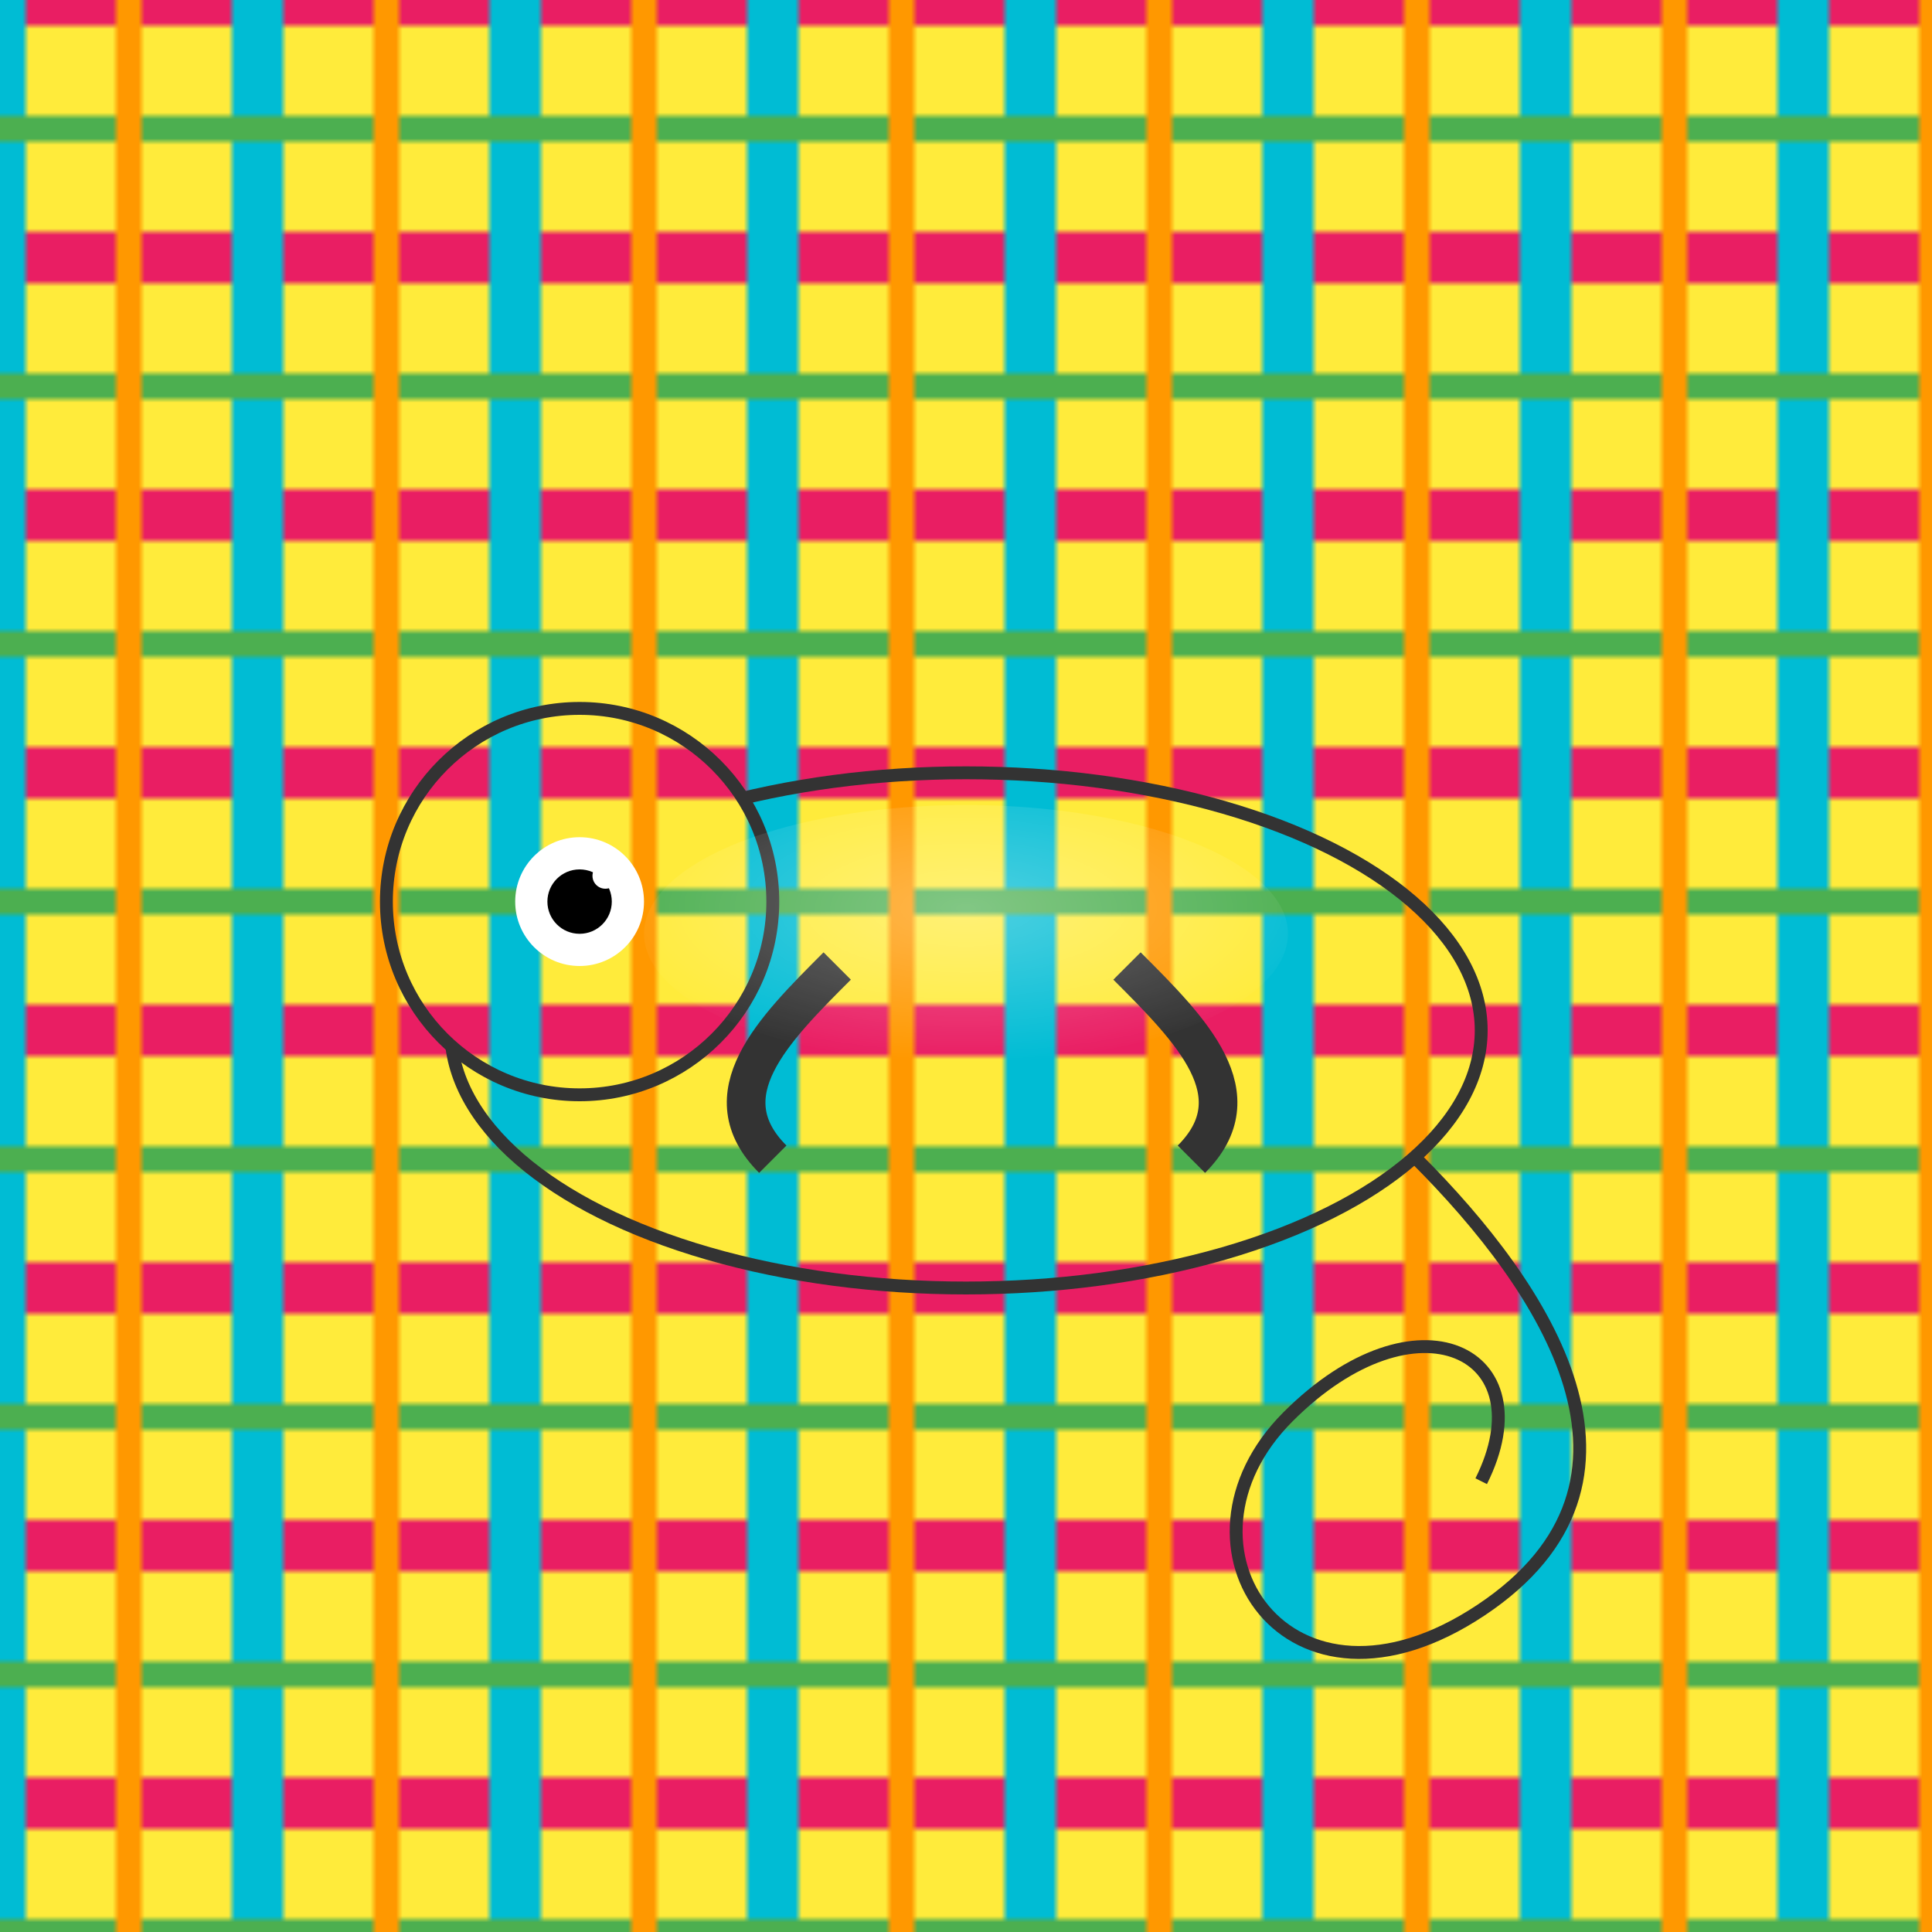
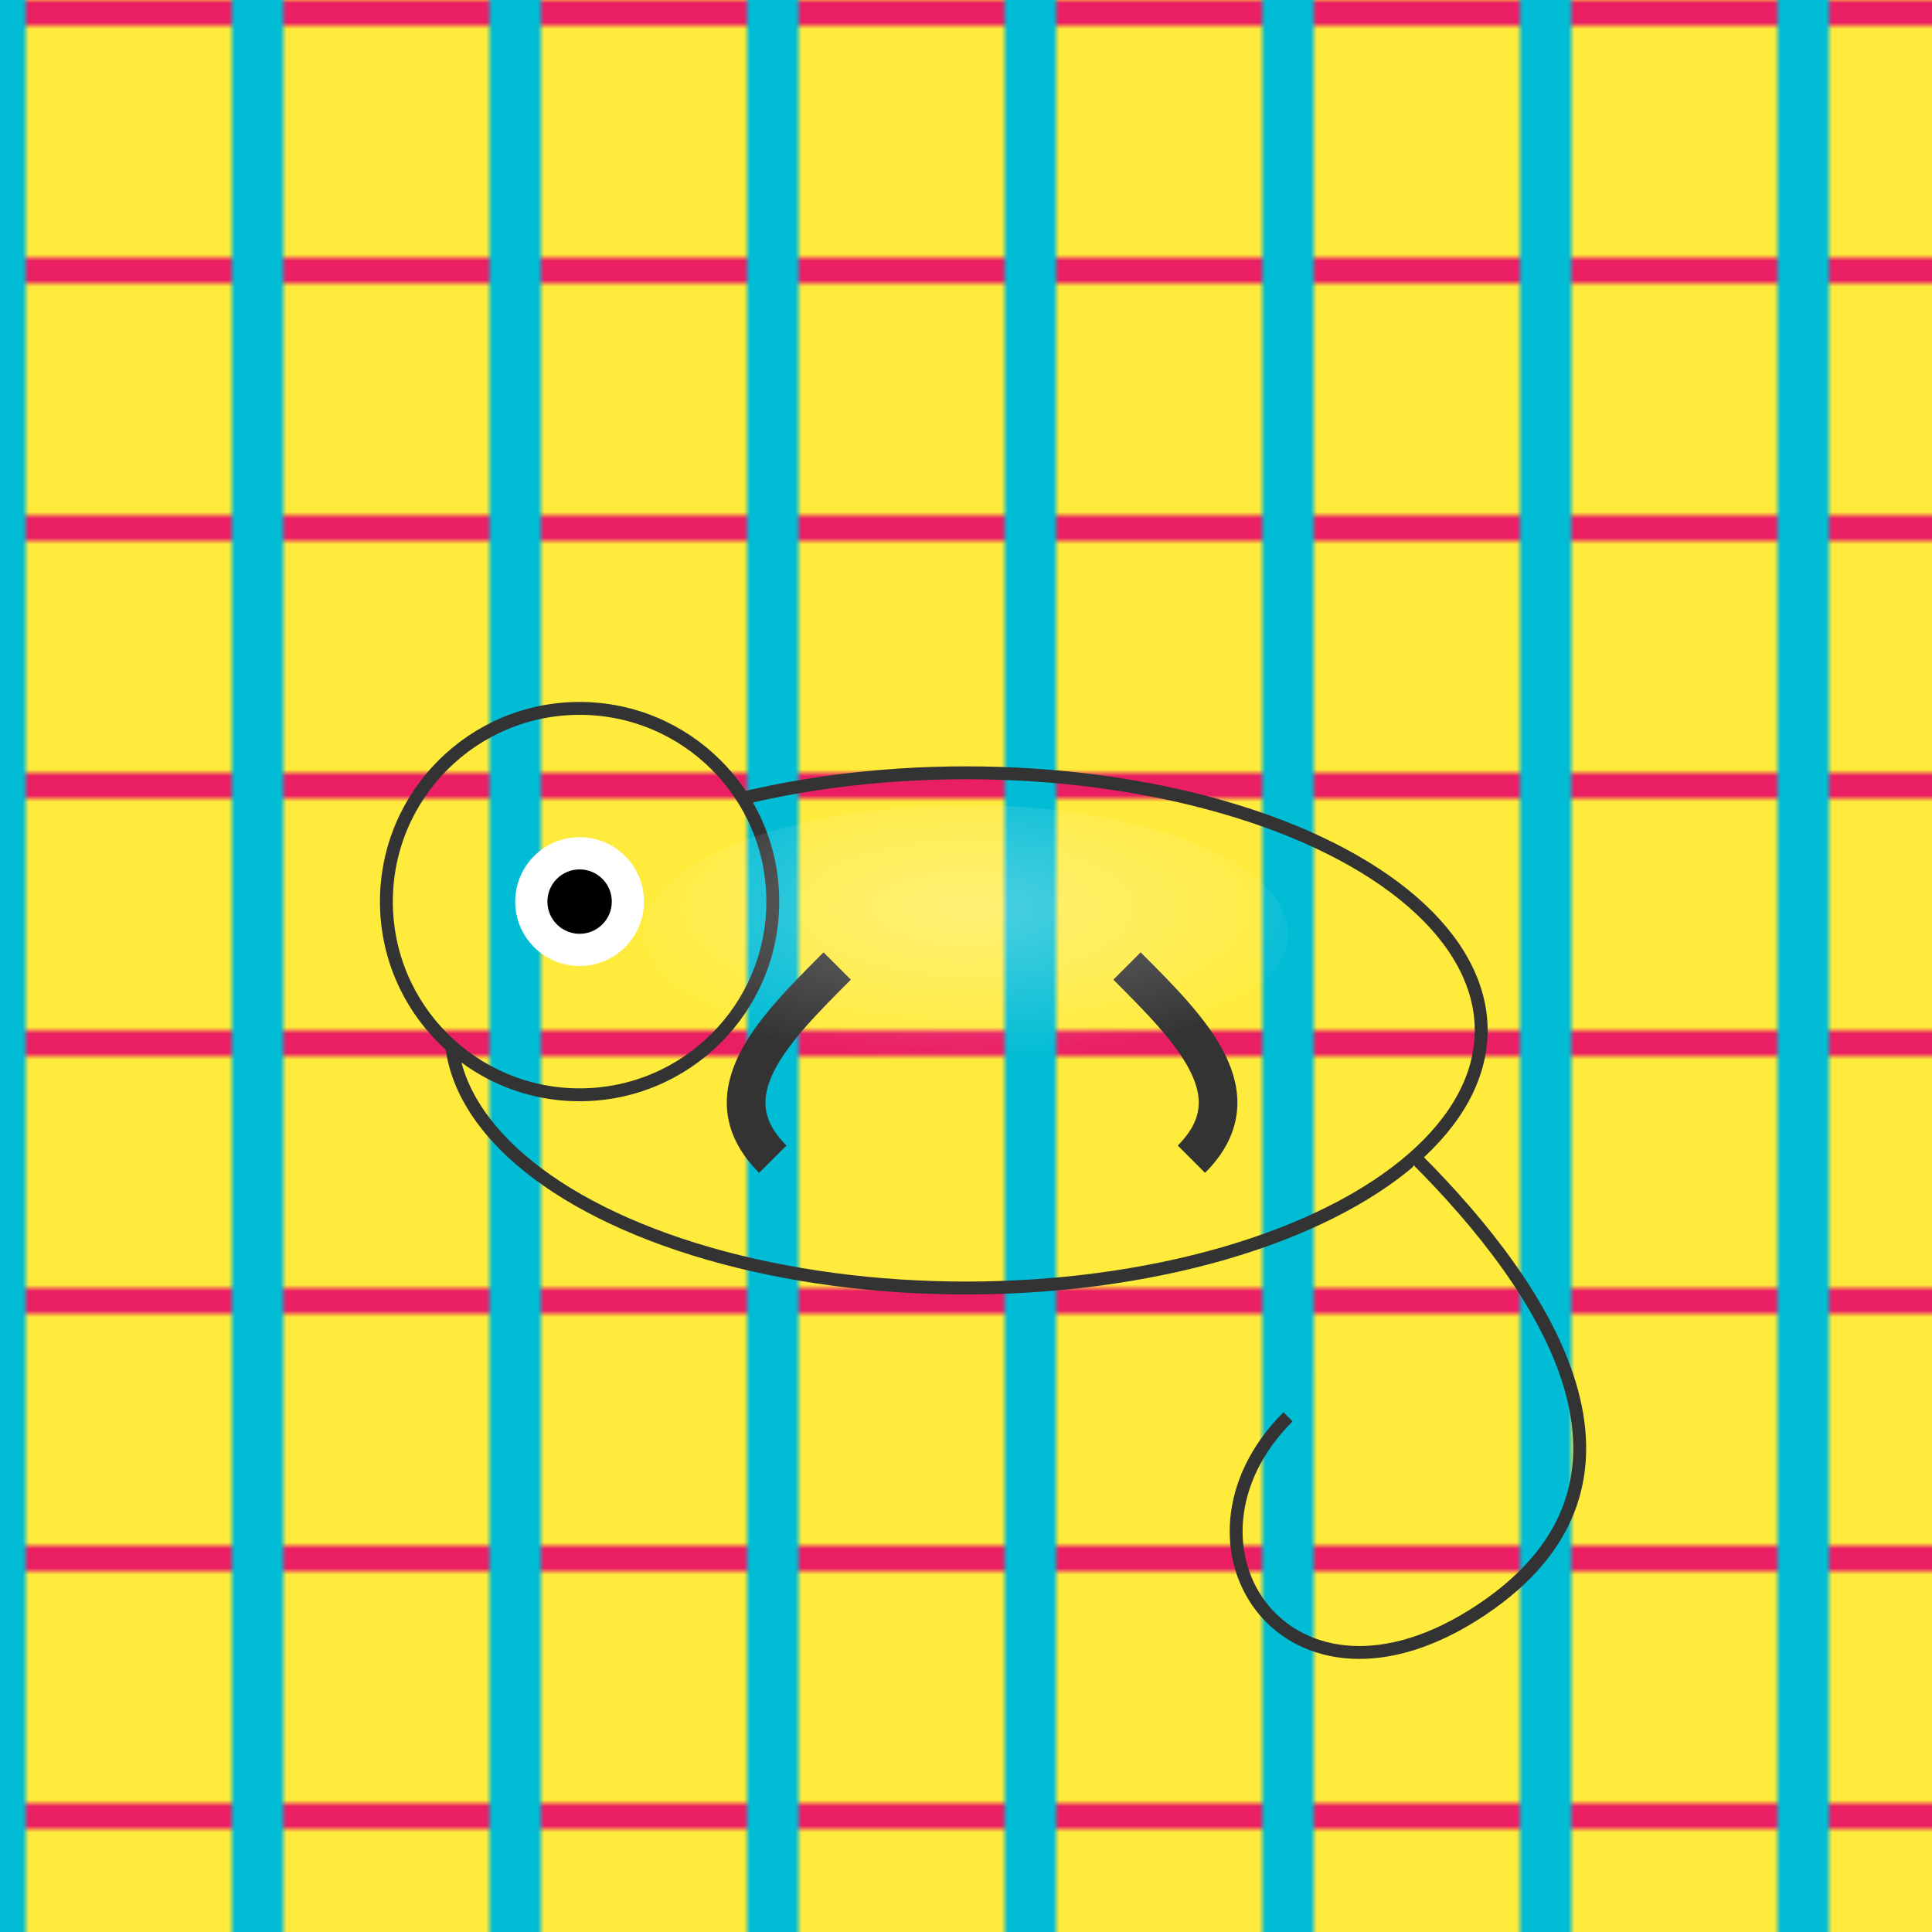
<svg xmlns="http://www.w3.org/2000/svg" viewBox="0 0 300 300">
  <defs>
    <pattern id="plaidPattern" patternUnits="userSpaceOnUse" width="40" height="40">
      <rect width="40" height="40" fill="#ffeb3b" />
      <path d="M0 0 L40 0" stroke="#e91e63" stroke-width="8" />
-       <path d="M0 40 L40 40" stroke="#e91e63" stroke-width="8" />
      <path d="M0 0 L0 40" stroke="#00bcd4" stroke-width="8" />
      <path d="M40 0 L40 40" stroke="#00bcd4" stroke-width="8" />
-       <path d="M0 20 L40 20" stroke="#4caf50" stroke-width="4" />
-       <path d="M20 0 L20 40" stroke="#ff9800" stroke-width="4" />
    </pattern>
    <radialGradient id="bodyShine" cx="0.5" cy="0.4" r="0.6">
      <stop offset="0%" stop-color="#fff" stop-opacity="0.6" />
      <stop offset="100%" stop-color="#fff" stop-opacity="0" />
    </radialGradient>
    <filter id="shadow" x="-20%" y="-20%" width="140%" height="140%">
      <feDropShadow dx="3" dy="3" stdDeviation="3" flood-color="#000" flood-opacity="0.4" />
    </filter>
  </defs>
  <rect width="300" height="300" fill="url(#plaidPattern)" />
  <g filter="url(#shadow)">
    <ellipse cx="150" cy="160" rx="80" ry="40" fill="url(#plaidPattern)" stroke="#333" stroke-width="2" />
    <circle cx="90" cy="140" r="30" fill="url(#plaidPattern)" stroke="#333" stroke-width="2" />
-     <path d="M220,180 C240,200 260,230 230,250 C200,270 180,240 200,220 C220,200 240,210 230,230" fill="url(#plaidPattern)" stroke="#333" stroke-width="2" />
+     <path d="M220,180 C240,200 260,230 230,250 C200,270 180,240 200,220 " fill="url(#plaidPattern)" stroke="#333" stroke-width="2" />
    <path d="M130,150 C120,160 110,170 120,180" fill="none" stroke="#333" stroke-width="6" />
    <path d="M175,150 C185,160 195,170 185,180" fill="none" stroke="#333" stroke-width="6" />
    <ellipse cx="150" cy="145" rx="50" ry="20" fill="url(#bodyShine)" opacity="0.5" />
  </g>
  <circle cx="90" cy="140" r="10" fill="#fff" />
  <circle cx="90" cy="140" r="5" fill="#000" />
-   <circle cx="94" cy="136" r="2" fill="#fff" />
</svg>